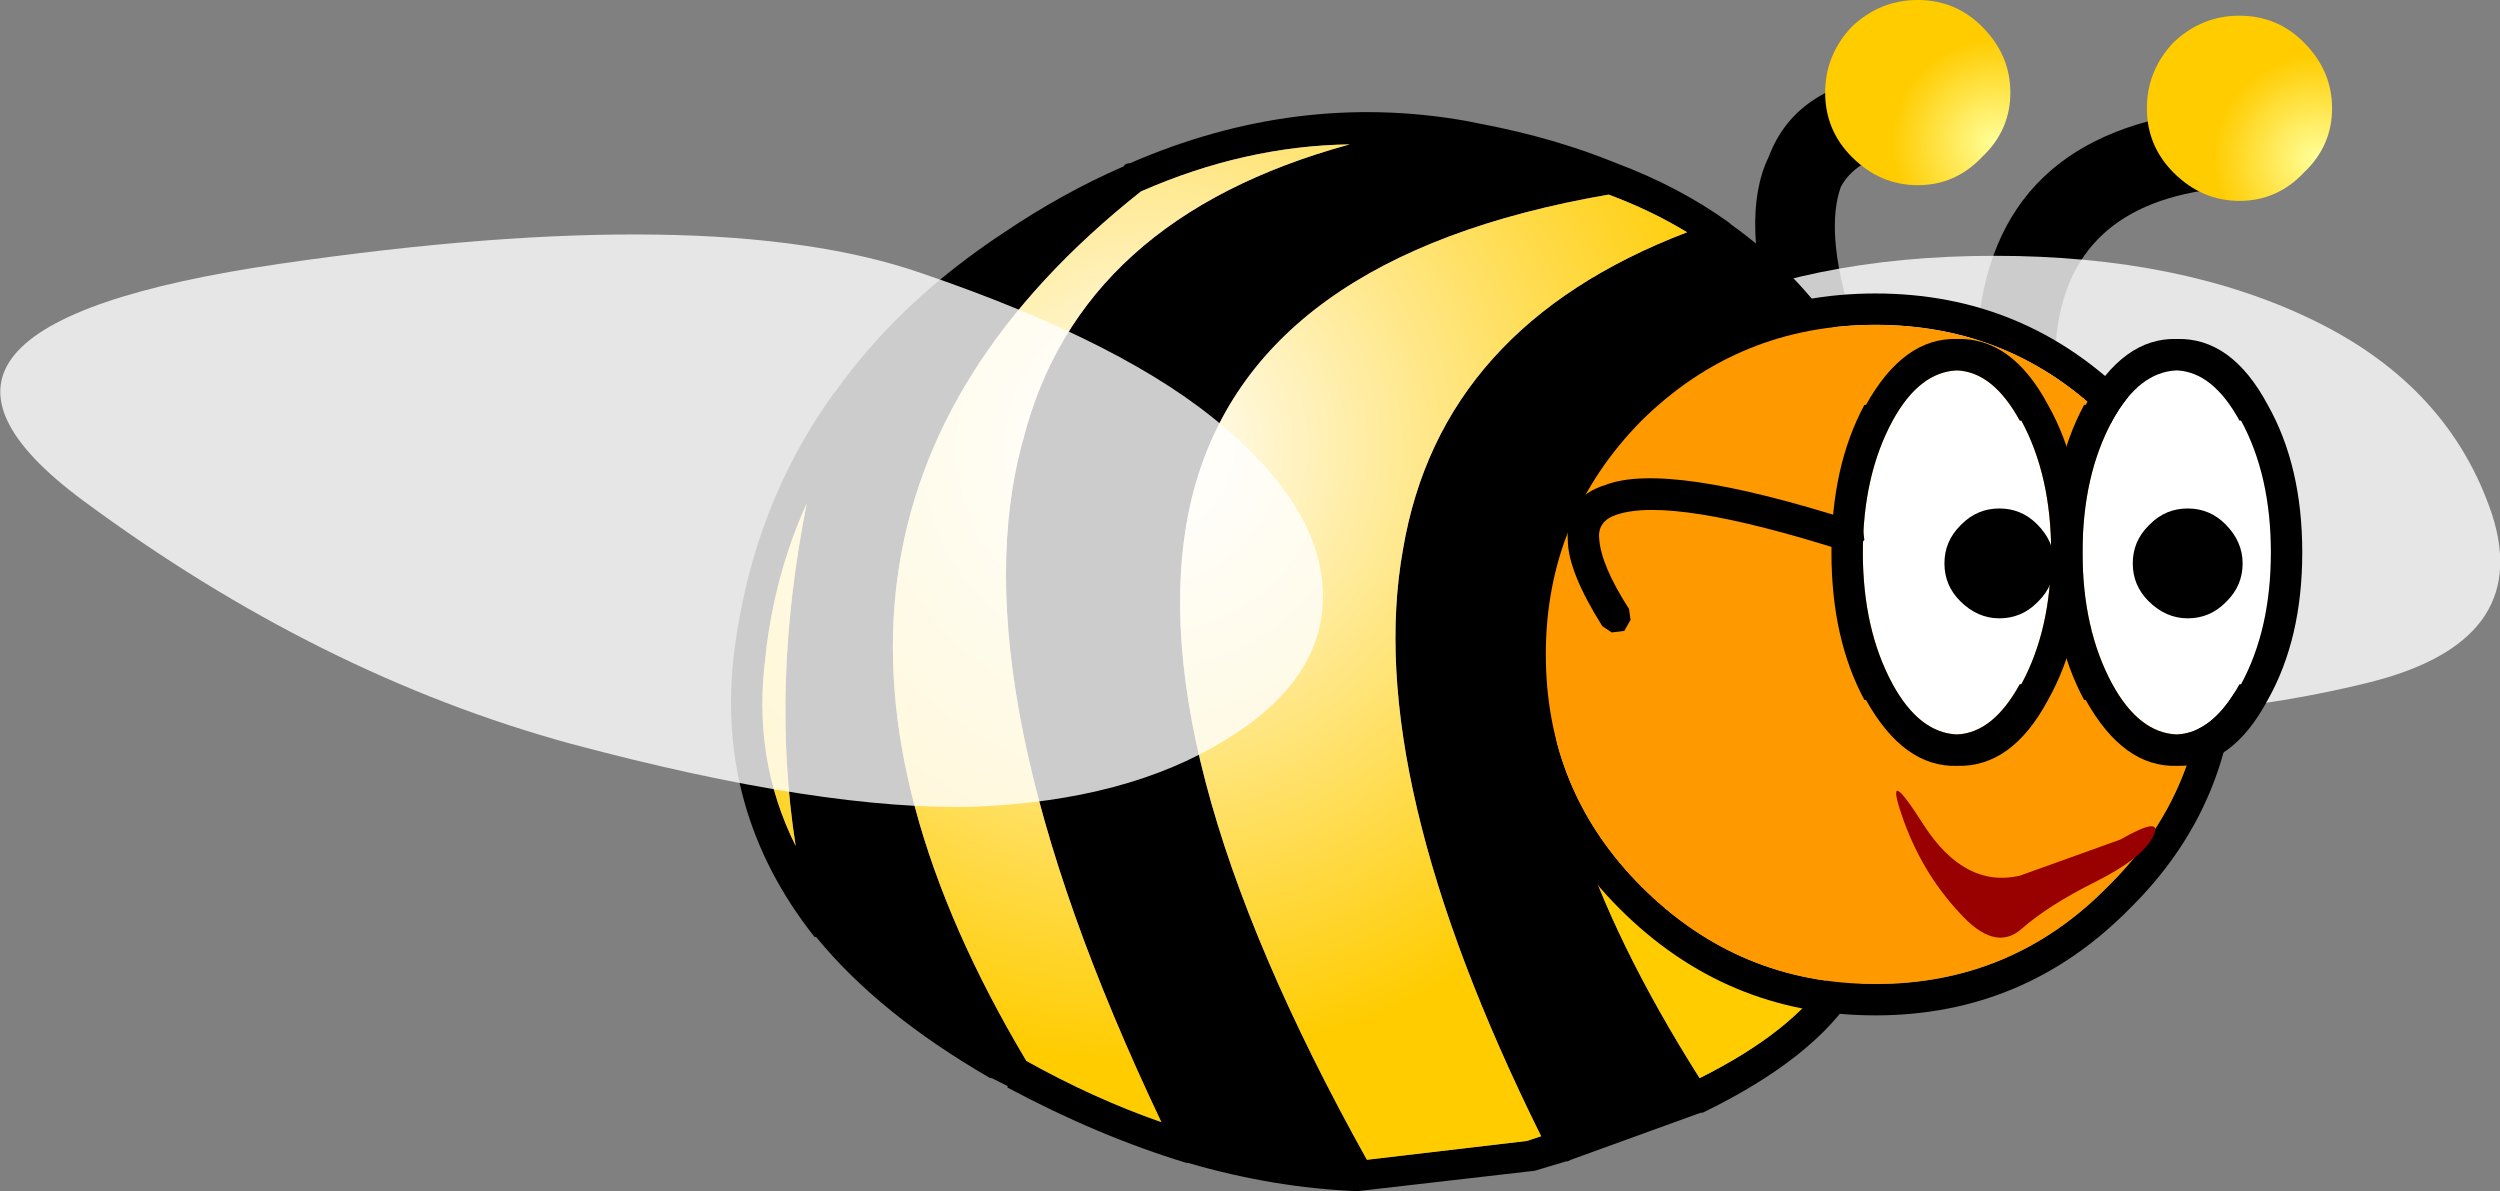
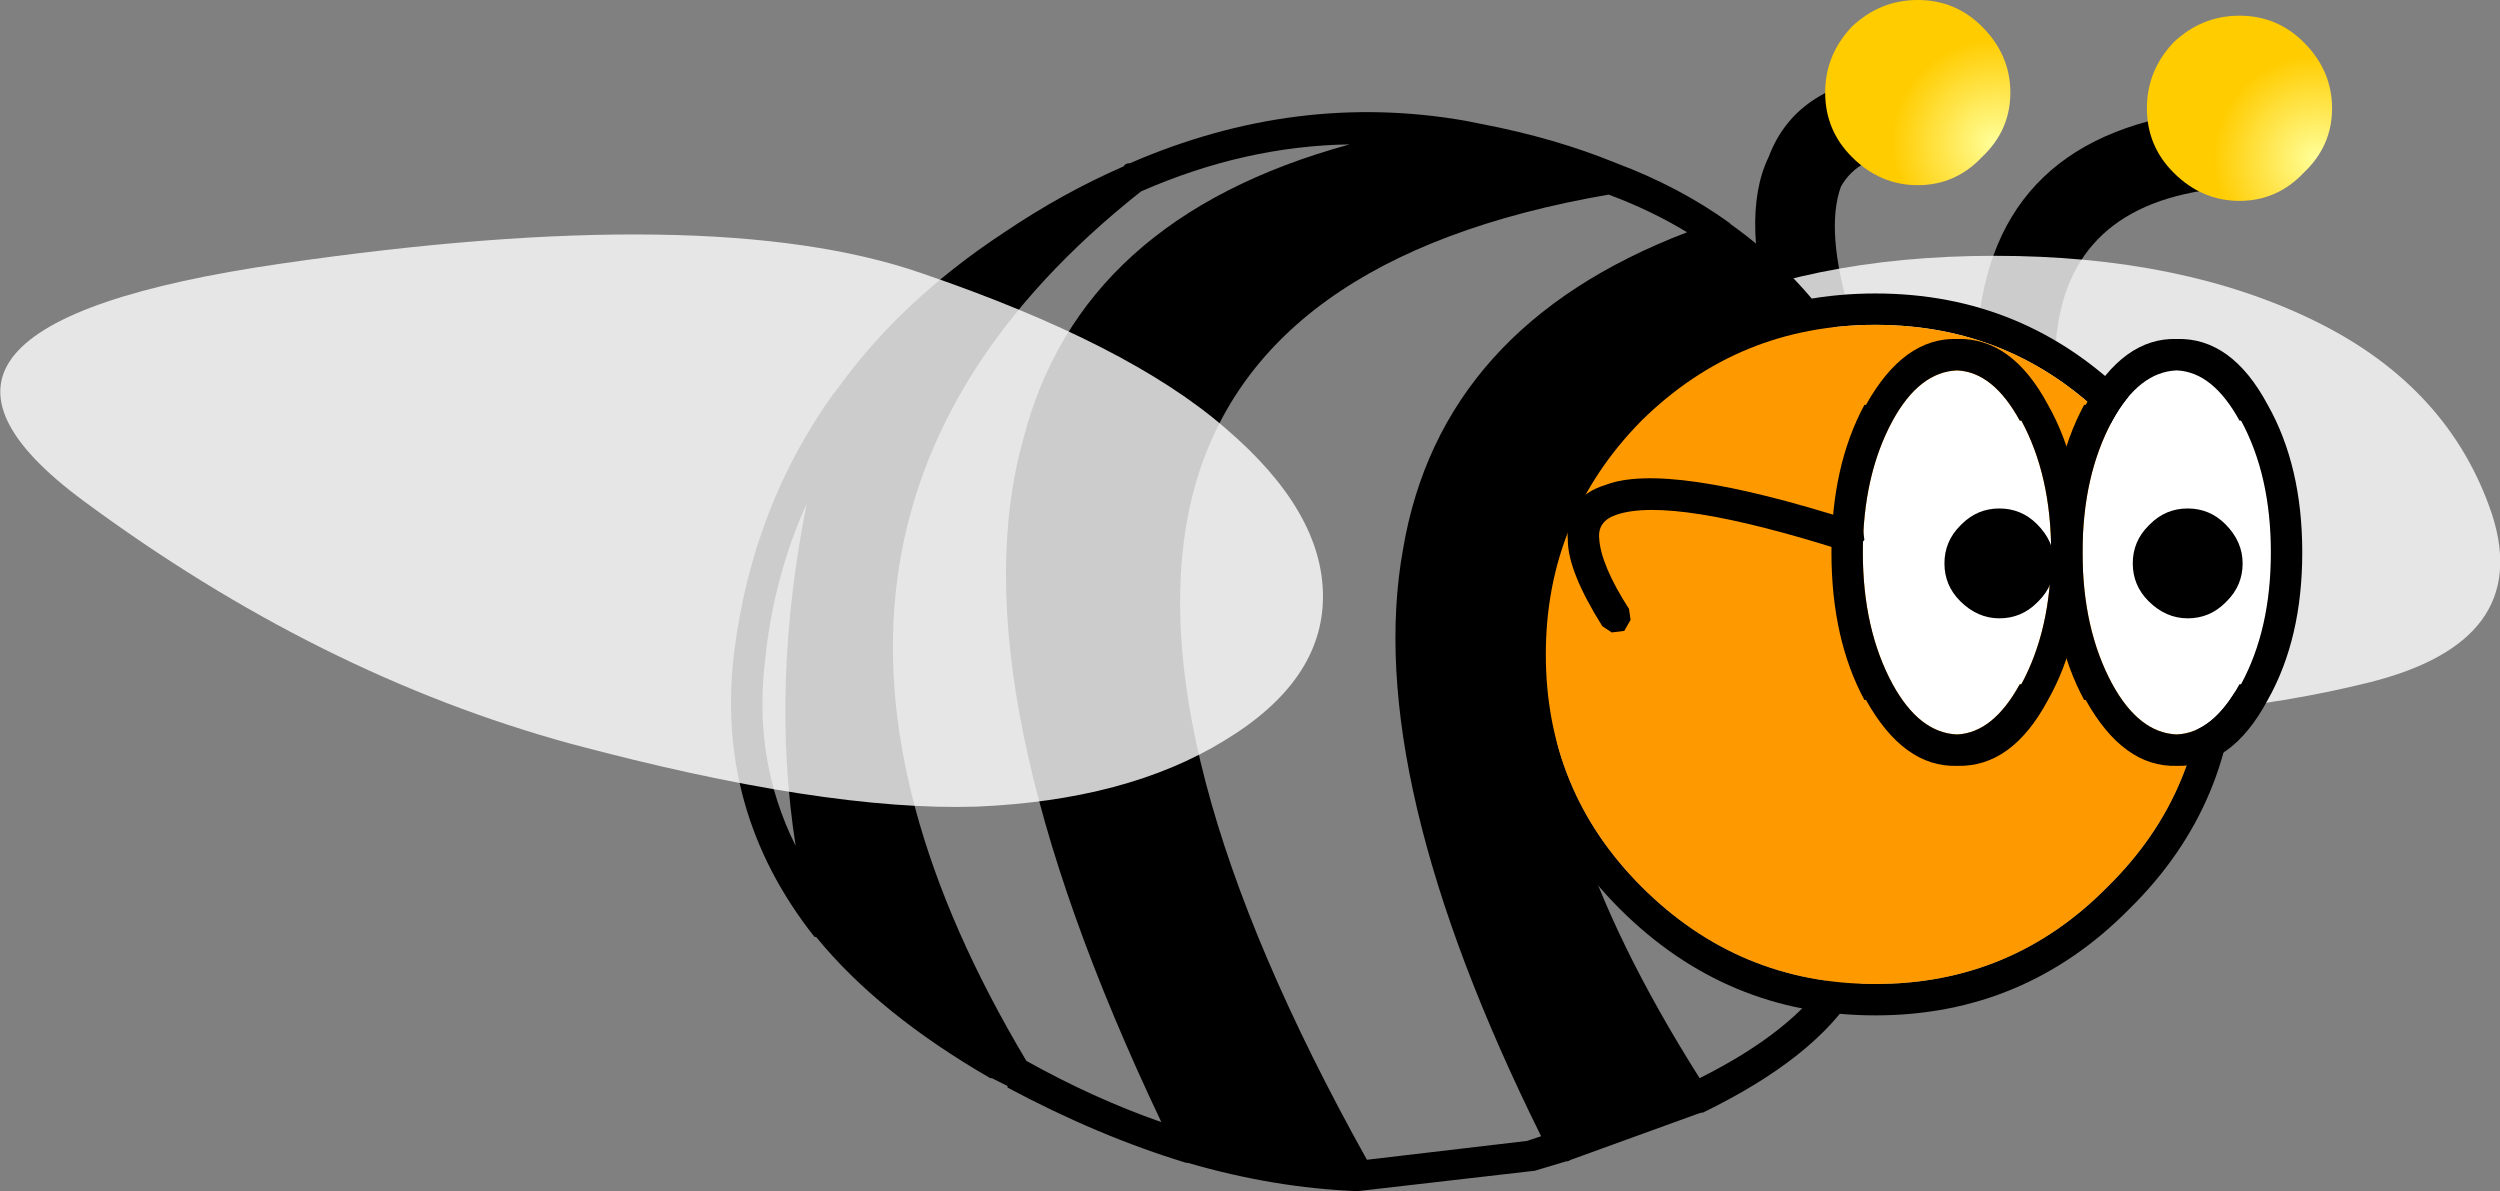
<svg xmlns="http://www.w3.org/2000/svg" height="37.95px" width="79.65px">
  <rect width="100%" height="100%" fill="#808080" stroke="none" />
  <g transform="matrix(1.0, 0.0, 0.0, 1.0, -1.4, -21.9)">
    <path d="M73.0 27.45 Q72.65 27.85 72.15 27.9 67.25 28.4 66.9 32.8 L66.5 33.65 Q66.05 34.0 65.55 33.95 65.05 33.9 64.7 33.55 64.35 33.1 64.4 32.6 64.85 26.1 71.9 25.4 72.4 25.35 72.8 25.7 73.2 26.0 73.25 26.55 L73.0 27.45 M61.95 24.25 Q62.45 24.2 62.9 24.55 63.25 24.9 63.3 25.4 63.35 25.9 63.0 26.35 62.65 26.7 62.15 26.75 60.6 26.85 60.05 27.85 59.55 29.25 60.35 31.9 60.5 32.35 60.25 32.85 L59.55 33.45 58.6 33.35 Q58.1 33.1 57.95 32.65 56.8 28.85 57.75 26.9 58.65 24.5 61.95 24.25" fill="#000000" fill-rule="evenodd" stroke="none" />
    <path d="M54.7 42.35 Q50.45 40.25 50.45 37.25 50.45 34.25 54.7 32.15 58.95 30.05 64.95 30.05 70.95 30.05 75.2 32.15 79.45 34.25 80.8 38.3 82.1 42.35 76.85 43.65 71.6 44.95 65.3 44.7 58.95 44.45 54.7 42.35" fill="#ffffff" fill-opacity="0.8" fill-rule="evenodd" stroke="none" />
    <path d="M55.15 29.3 Q54.0 28.6 52.65 28.1 41.35 30.05 39.4 37.65 37.45 45.4 44.95 58.85 L50.05 58.25 50.5 58.1 Q44.8 46.6 46.1 39.4 47.3 32.3 55.15 29.3 M52.9 27.1 Q54.9 27.85 56.5 29.0 L56.55 29.05 Q58.3 30.3 59.55 31.95 L59.65 32.1 Q62.95 36.8 62.75 43.5 62.55 50.1 60.55 53.45 59.25 55.6 55.65 57.35 L55.6 57.35 55.45 57.4 51.45 58.85 51.35 58.9 51.3 58.9 50.3 59.2 44.65 59.85 Q42.0 59.75 39.25 58.95 L39.2 58.95 Q36.4 58.1 33.5 56.55 L33.5 56.5 33.0 56.25 32.95 56.25 Q29.4 54.2 27.4 51.75 L27.35 51.75 Q24.15 47.7 24.8 42.6 25.4 38.0 27.95 34.45 L28.0 34.4 Q30.05 31.5 33.4 29.3 35.25 28.05 37.2 27.2 37.25 27.1 37.4 27.1 42.7 24.8 48.1 25.75 L48.6 25.85 Q50.95 26.3 52.9 27.1 M34.1 55.7 Q36.25 56.9 38.4 57.65 31.8 43.75 34.0 35.9 35.8 28.85 44.4 26.5 41.05 26.55 37.75 28.0 24.05 38.85 34.1 55.7 M25.8 42.75 Q25.35 46.05 26.75 48.85 25.95 43.75 27.1 37.95 26.1 40.15 25.8 42.7 L25.8 42.75 M59.0 32.9 Q51.85 35.95 50.95 41.7 50.05 47.55 55.55 56.25 58.55 54.75 59.7 52.95 61.55 49.7 61.75 43.45 61.95 37.25 59.0 32.9" fill="#000000" fill-rule="evenodd" stroke="none" />
-     <path d="M55.15 29.3 Q47.3 32.3 46.1 39.4 44.8 46.6 50.5 58.1 L50.05 58.25 44.95 58.85 Q37.45 45.4 39.4 37.65 41.35 30.05 52.65 28.1 54.0 28.6 55.15 29.3 M59.0 32.9 Q61.95 37.25 61.75 43.45 61.55 49.7 59.7 52.95 58.55 54.75 55.55 56.25 50.05 47.55 50.95 41.7 51.85 35.95 59.0 32.9 M25.8 42.75 L25.8 42.7 Q26.1 40.15 27.1 37.95 25.95 43.75 26.75 48.85 25.35 46.05 25.8 42.75 M34.1 55.7 Q24.05 38.85 37.75 28.0 41.05 26.55 44.4 26.5 35.8 28.85 34.0 35.9 31.8 43.75 38.4 57.65 36.25 56.9 34.1 55.7" fill="url(#gradient0)" fill-rule="evenodd" stroke="none" />
    <path d="M68.55 35.3 Q65.5 32.25 61.15 32.25 56.8 32.25 53.7 35.3 50.65 38.4 50.65 42.75 50.65 47.1 53.7 50.15 56.8 53.25 61.15 53.25 65.5 53.25 68.55 50.15 71.65 47.1 71.65 42.75 71.65 38.4 68.55 35.3 M61.15 31.25 Q65.9 31.25 69.25 34.6 72.65 38.0 72.65 42.75 72.65 47.5 69.25 50.85 65.9 54.25 61.15 54.25 56.4 54.25 53.0 50.85 49.65 47.5 49.65 42.75 49.65 38.0 53.0 34.6 56.4 31.25 61.15 31.25" fill="#000000" fill-rule="evenodd" stroke="none" />
    <path d="M68.55 35.3 Q71.65 38.4 71.65 42.75 71.65 47.1 68.55 50.15 65.5 53.25 61.15 53.25 56.8 53.25 53.7 50.15 50.65 47.1 50.65 42.75 50.65 38.4 53.7 35.3 56.8 32.25 61.15 32.25 65.5 32.25 68.55 35.3" fill="#ff9900" fill-rule="evenodd" stroke="none" />
    <path d="M63.75 33.7 Q64.9 33.75 65.75 35.3 L65.8 35.3 Q66.75 37.05 66.75 39.5 66.75 41.95 65.8 43.7 L65.75 43.7 Q64.9 45.25 63.75 45.3 62.55 45.25 61.7 43.7 60.75 41.95 60.75 39.5 60.75 37.05 61.7 35.3 62.55 33.75 63.75 33.7" fill="#ffffff" fill-rule="evenodd" stroke="none" />
    <path d="M66.65 34.8 Q67.75 36.75 67.75 39.5 67.75 42.25 66.65 44.2 65.5 46.35 63.75 46.3 62.05 46.35 60.85 44.2 L60.8 44.2 Q59.75 42.25 59.75 39.5 59.75 36.75 60.8 34.8 L60.85 34.8 Q62.05 32.65 63.75 32.7 65.5 32.65 66.65 34.8 M63.75 33.7 Q62.55 33.75 61.7 35.3 60.75 37.05 60.75 39.5 60.75 41.95 61.7 43.7 62.55 45.25 63.75 45.3 64.9 45.25 65.75 43.7 L65.8 43.7 Q66.75 41.95 66.75 39.5 66.75 37.05 65.8 35.3 L65.75 35.3 Q64.9 33.75 63.75 33.7" fill="#000000" fill-rule="evenodd" stroke="none" />
    <path d="M63.85 38.65 L63.9 38.6 Q64.4 38.1 65.1 38.1 65.8 38.1 66.3 38.6 66.85 39.15 66.85 39.85 66.85 40.55 66.35 41.05 L66.3 41.1 Q65.8 41.6 65.1 41.6 64.4 41.6 63.85 41.05 63.35 40.55 63.35 39.85 63.35 39.15 63.85 38.65" fill="#000000" fill-rule="evenodd" stroke="none" />
    <path d="M68.7 35.3 Q69.55 33.75 70.75 33.7 71.9 33.75 72.75 35.3 L72.8 35.3 Q73.75 37.05 73.75 39.5 73.75 41.95 72.8 43.7 L72.75 43.7 Q71.9 45.25 70.75 45.3 69.55 45.25 68.7 43.7 67.75 41.95 67.75 39.5 67.75 37.05 68.7 35.3" fill="#ffffff" fill-rule="evenodd" stroke="none" />
    <path d="M68.7 35.3 Q67.75 37.05 67.75 39.5 67.75 41.95 68.7 43.7 69.55 45.25 70.75 45.3 71.9 45.25 72.75 43.7 L72.8 43.7 Q73.75 41.95 73.75 39.5 73.75 37.05 72.8 35.3 L72.75 35.3 Q71.9 33.75 70.75 33.7 69.55 33.75 68.7 35.3 M67.8 34.8 L67.85 34.8 Q69.05 32.65 70.75 32.7 72.5 32.65 73.65 34.8 74.75 36.75 74.75 39.5 74.75 42.25 73.65 44.2 72.5 46.35 70.75 46.3 69.05 46.35 67.85 44.2 L67.8 44.2 Q66.75 42.25 66.75 39.5 66.75 36.75 67.8 34.8" fill="#000000" fill-rule="evenodd" stroke="none" />
    <path d="M69.85 41.05 Q69.35 40.55 69.35 39.85 69.35 39.15 69.85 38.65 L69.9 38.6 Q70.4 38.1 71.1 38.1 71.8 38.1 72.3 38.6 72.85 39.15 72.85 39.85 72.85 40.55 72.35 41.05 L72.3 41.1 Q71.8 41.6 71.1 41.6 70.4 41.6 69.85 41.05" fill="#000000" fill-rule="evenodd" stroke="none" />
    <path d="M64.55 26.9 Q63.7 27.8 62.5 27.8 61.3 27.8 60.4 26.9 59.55 26.05 59.55 24.85 59.55 23.65 60.4 22.75 61.3 21.9 62.5 21.9 63.7 21.9 64.55 22.75 65.45 23.65 65.45 24.85 65.45 26.05 64.55 26.9" fill="url(#gradient1)" fill-rule="evenodd" stroke="none" />
    <path d="M74.8 27.4 Q73.95 28.3 72.75 28.3 71.55 28.3 70.65 27.4 69.8 26.55 69.8 25.35 69.8 24.15 70.65 23.25 71.55 22.4 72.75 22.4 73.95 22.4 74.8 23.25 75.7 24.15 75.7 25.35 75.7 26.55 74.8 27.4" fill="url(#gradient2)" fill-rule="evenodd" stroke="none" />
-     <path d="M70.0 48.55 Q69.65 49.25 68.15 50.0 66.65 50.75 65.8 51.5 64.95 52.25 63.8 50.95 62.6 49.65 62.0 47.9 61.4 46.15 62.7 48.2 64.0 50.2 65.75 49.8 L68.95 48.65 Q70.35 47.85 70.0 48.55" fill="#990000" fill-rule="evenodd" stroke="none" />
    <path d="M32.5 47.6 Q27.65 47.75 19.6 45.6 11.55 43.4 4.05 37.85 -3.45 32.3 10.35 30.3 24.1 28.3 30.75 30.6 37.35 32.85 40.45 35.55 43.55 38.2 43.55 40.9 43.55 43.6 40.4 45.5 37.3 47.4 32.5 47.6" fill="#ffffff" fill-opacity="0.8" fill-rule="evenodd" stroke="none" />
    <path d="M53.3 41.3 L53.35 41.65 53.15 42.0 52.75 42.05 52.45 41.85 Q51.35 40.1 51.35 39.1 51.25 37.75 52.55 37.35 54.5 36.6 60.45 38.5 L60.75 38.75 60.8 39.1 60.55 39.4 60.15 39.45 Q54.65 37.7 52.9 38.3 52.3 38.5 52.35 39.05 52.4 39.9 53.3 41.3" fill="#000000" fill-rule="evenodd" stroke="none" />
  </g>
  <defs>
    <radialGradient cx="0" cy="0" gradientTransform="matrix(0.024, 0.0, 0.0, 0.024, 37.85, 36.1)" gradientUnits="userSpaceOnUse" id="gradient0" r="819.2" spreadMethod="pad">
      <stop offset="0.0" stop-color="#ffffff" />
      <stop offset="1.0" stop-color="#ffcc00" />
    </radialGradient>
    <radialGradient cx="0" cy="0" gradientTransform="matrix(0.004, 0.0, 0.0, 0.004, 64.95, 26.45)" gradientUnits="userSpaceOnUse" id="gradient1" r="819.2" spreadMethod="pad">
      <stop offset="0.0" stop-color="#ffff99" />
      <stop offset="1.0" stop-color="#ffcc00" />
    </radialGradient>
    <radialGradient cx="0" cy="0" gradientTransform="matrix(0.004, 0.0, 0.0, 0.004, 75.2, 26.95)" gradientUnits="userSpaceOnUse" id="gradient2" r="819.2" spreadMethod="pad">
      <stop offset="0.0" stop-color="#ffff99" />
      <stop offset="1.0" stop-color="#ffcc00" />
    </radialGradient>
  </defs>
</svg>